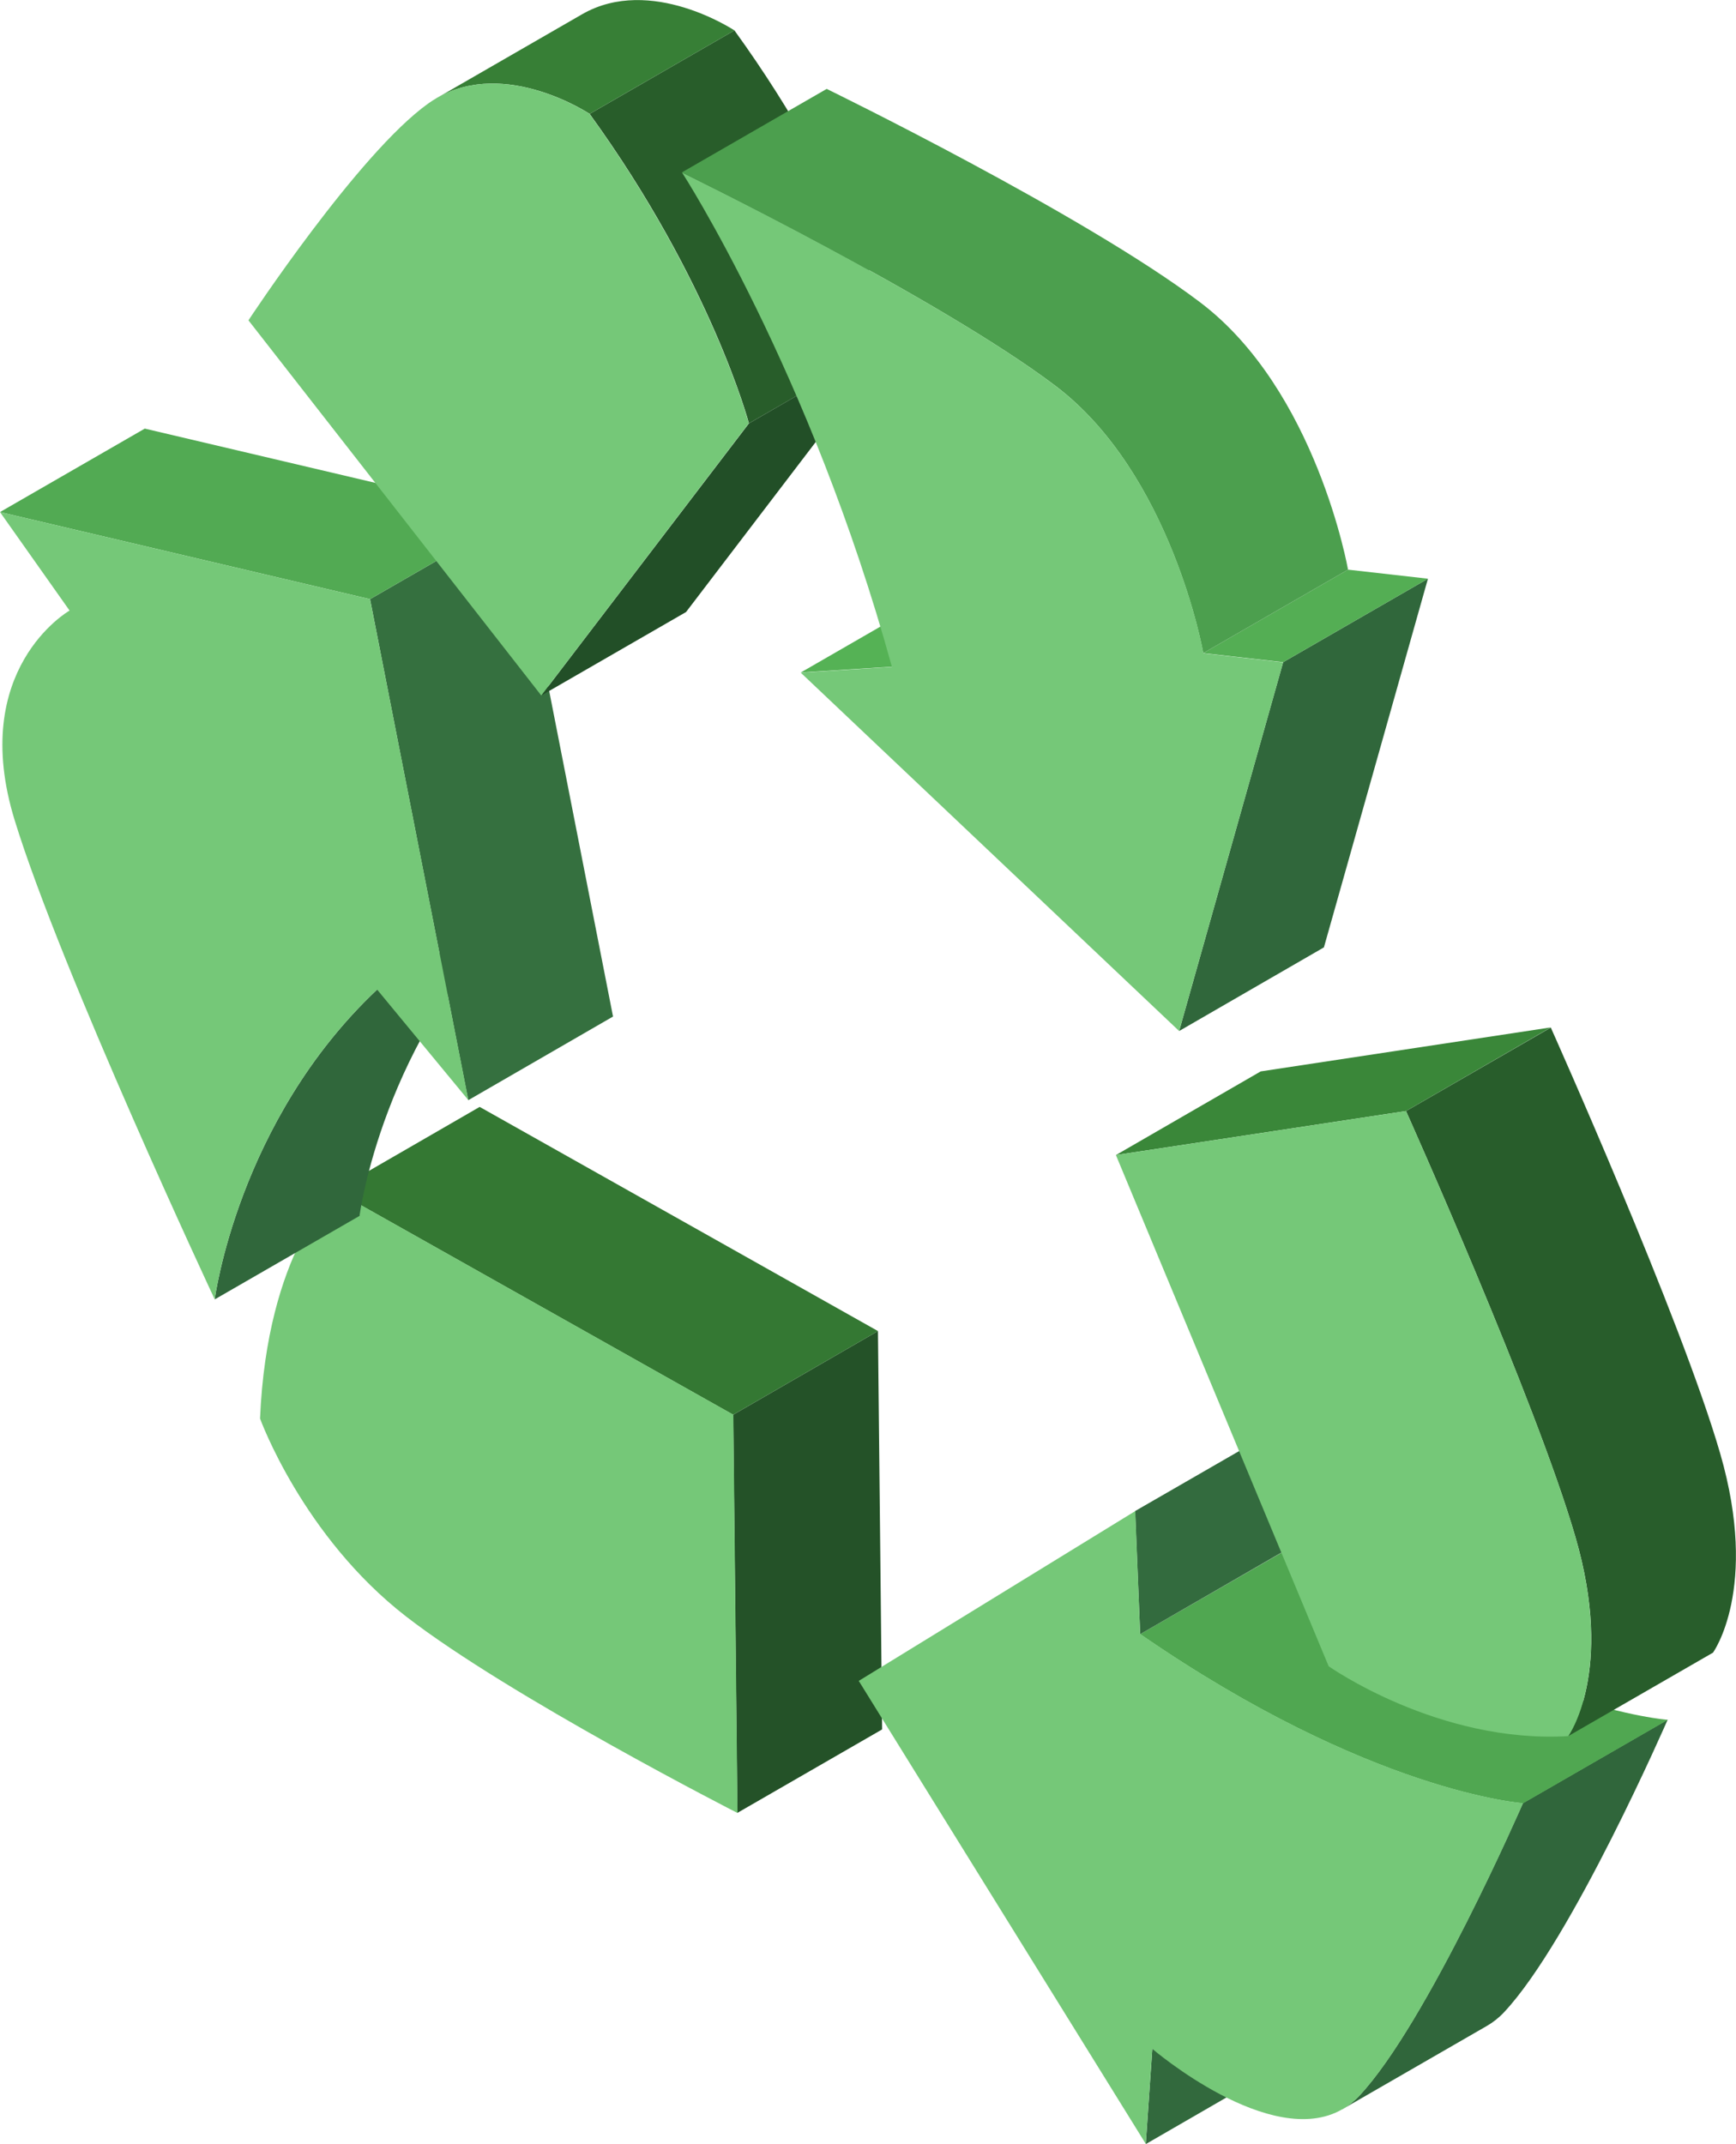
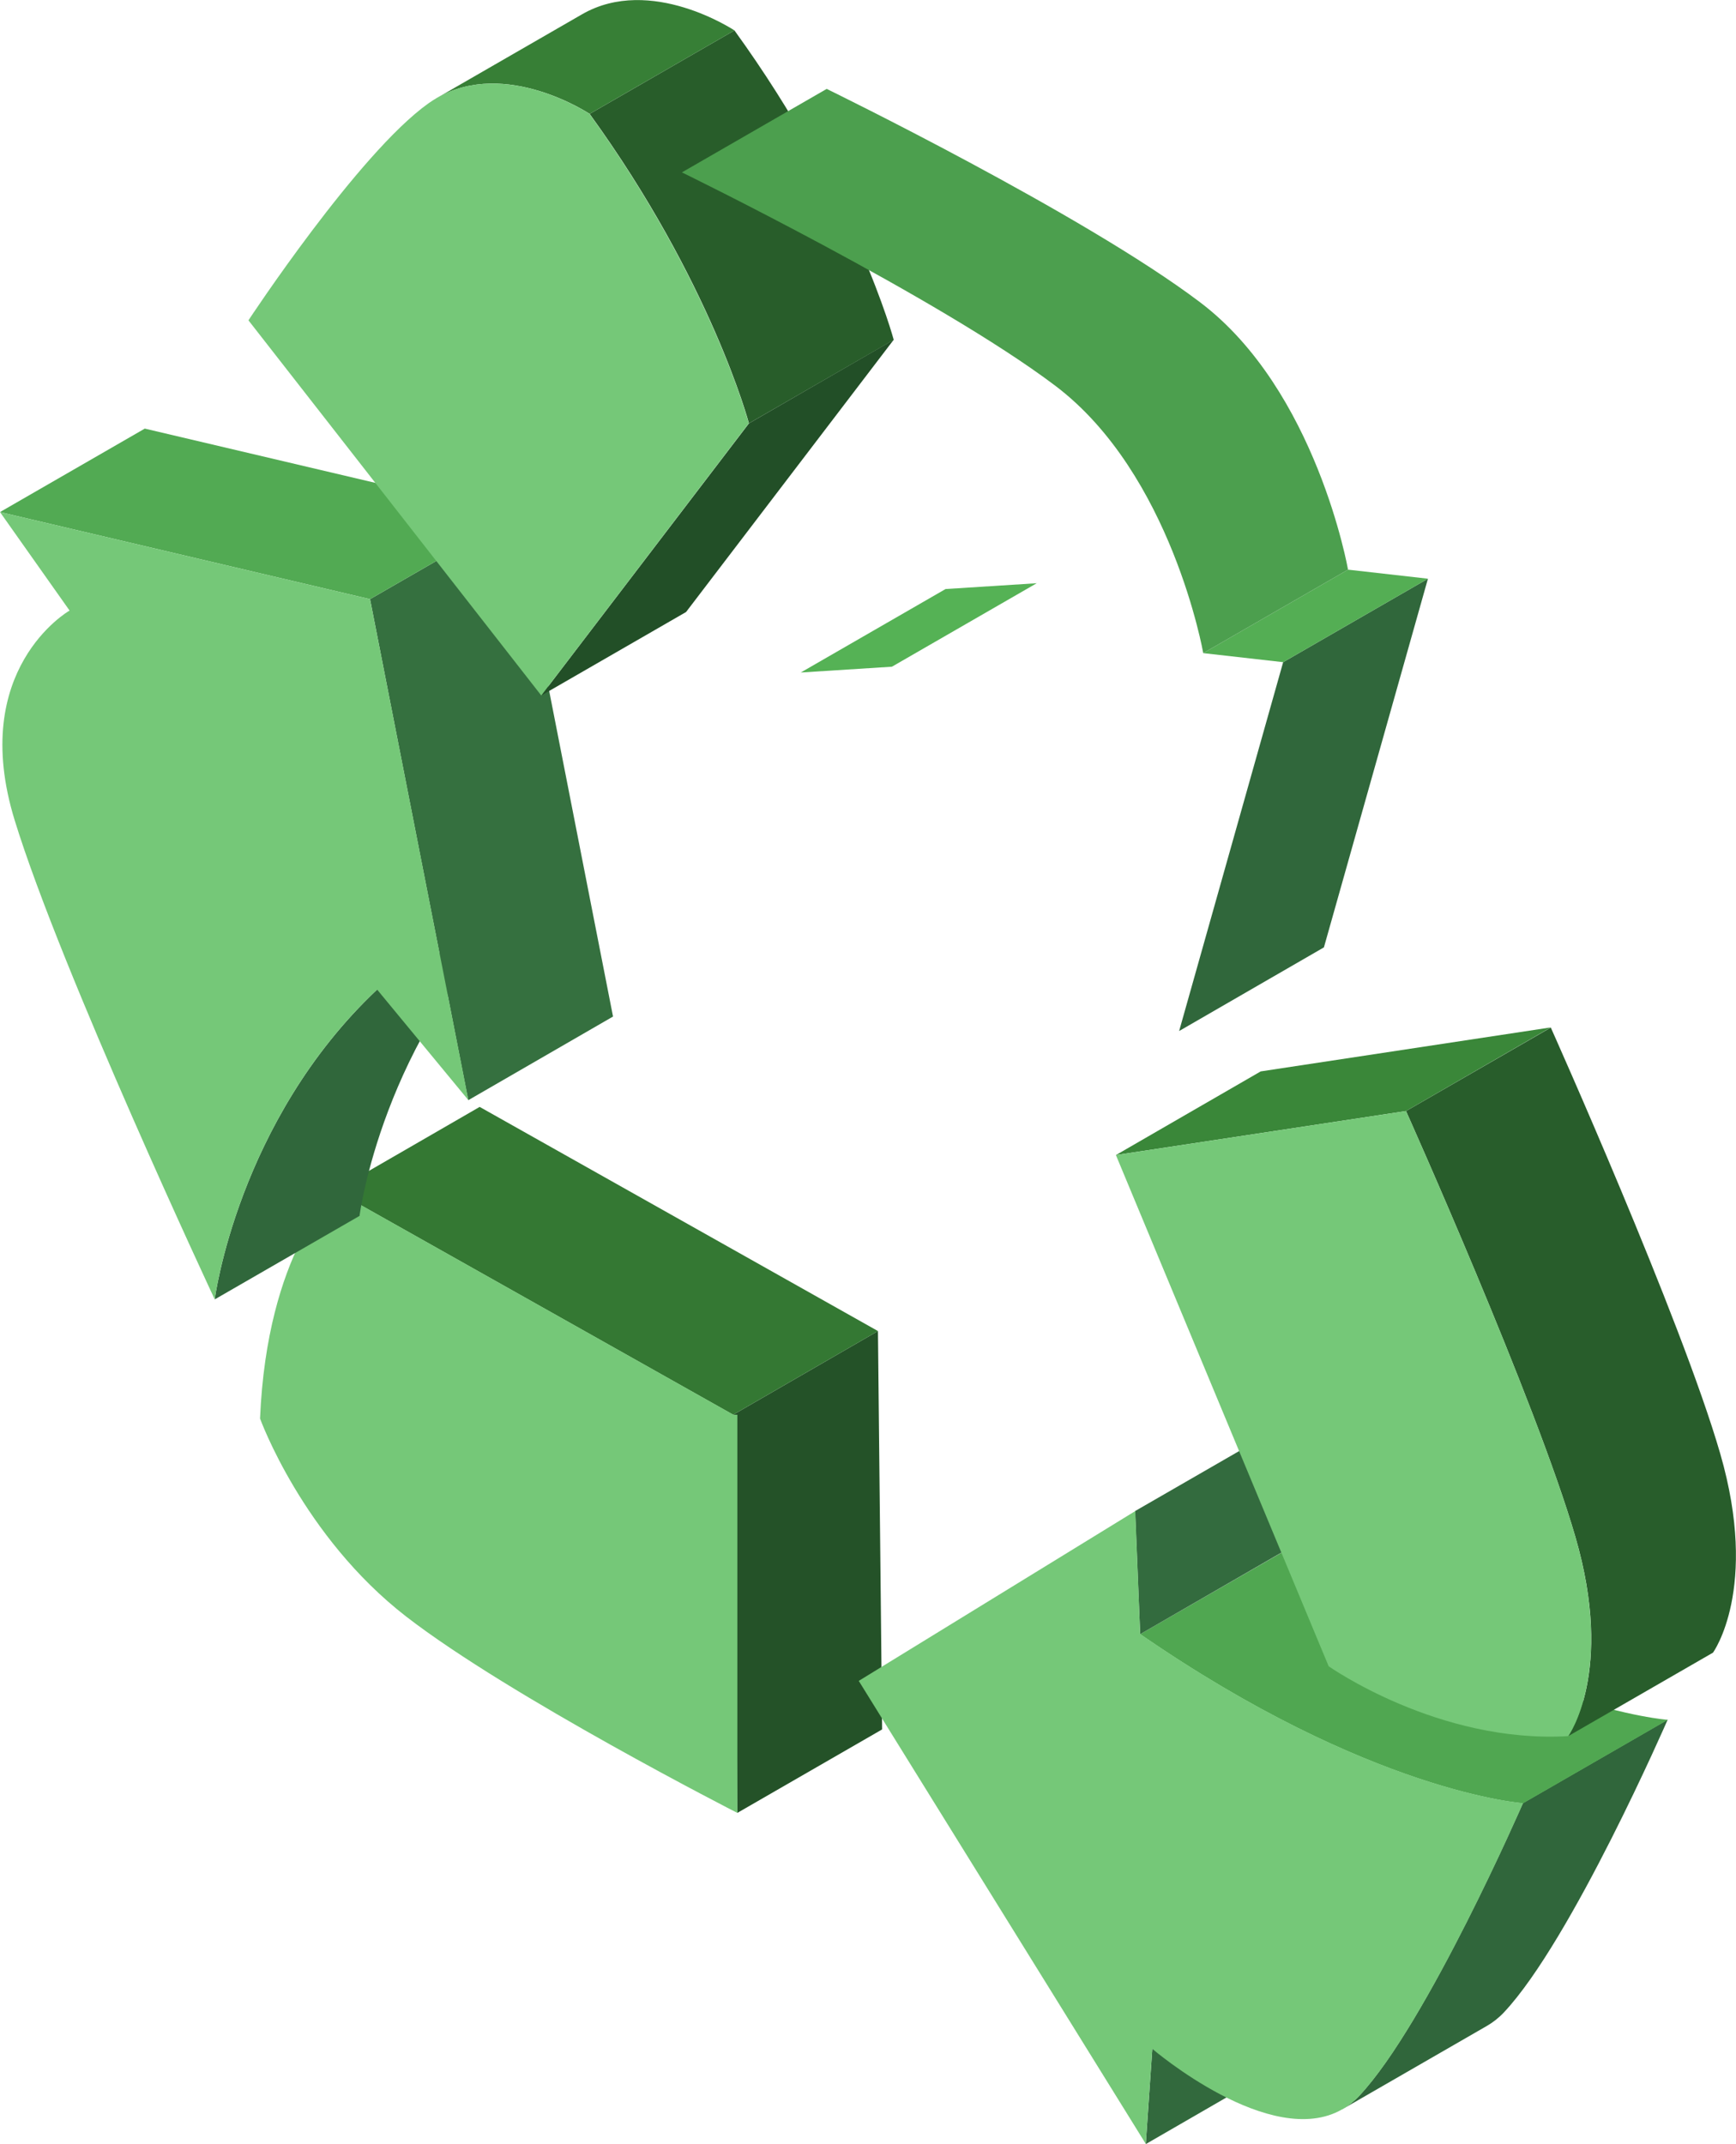
<svg xmlns="http://www.w3.org/2000/svg" width="132" height="163" viewBox="0 0 132 163" fill="none">
  <g clip-path="url(#clip0_144_63)">
    <path d="M56.065 137.822L55.748 107.552L66.757 101.192L67.074 131.476L56.065 137.822Z" fill="#245228" />
    <path d="M55.748 107.552L25.463 90.51L36.472 84.15L66.758 101.192L55.748 107.552Z" fill="#347833" />
-     <path d="M56.066 137.823C56.066 137.823 38.773 128.999 30.892 122.901C23.011 116.802 19.773 107.841 19.773 107.841C20.31 95.163 25.477 90.51 25.477 90.51L55.762 107.552L56.079 137.823H56.066Z" fill="#75C878" />
+     <path d="M56.066 137.823C56.066 137.823 38.773 128.999 30.892 122.901C23.011 116.802 19.773 107.841 19.773 107.841C20.31 95.163 25.477 90.51 25.477 90.51L55.762 107.552H56.066Z" fill="#75C878" />
    <path d="M16.328 98.783C16.328 98.783 18.064 85.237 28.674 75.23L39.683 68.884C29.073 78.891 27.337 92.437 27.337 92.437L16.328 98.783Z" fill="#30673B" />
    <path d="M35.604 83.641L28.136 45.551L39.145 39.205L46.613 77.281L35.604 83.641Z" fill="#35703F" />
    <path d="M28.136 45.551L0 38.929L11.009 32.584L39.145 39.205L28.136 45.551Z" fill="#52AA53" />
    <path d="M16.328 98.783C16.328 98.783 4.671 73.908 1.116 62.359C-2.411 50.906 5.181 46.473 5.291 46.418L0 38.929L28.136 45.551L35.618 83.641L28.674 75.23C18.064 85.237 16.328 98.783 16.328 98.783Z" fill="#75C878" />
    <path d="M87.122 163L87.618 155.759L98.627 149.413L98.131 156.64L87.122 163Z" fill="#32693D" />
    <path d="M102.059 160.357C102.513 160.095 102.954 159.751 103.354 159.325C108.507 153.832 115.796 137.079 115.796 137.079L126.805 130.733C126.805 130.733 119.516 147.486 114.363 152.979C113.963 153.405 113.522 153.749 113.068 154.011L102.059 160.357Z" fill="#30663B" />
    <path d="M115.81 137.093C115.81 137.093 104.167 136.294 86.695 124.236L97.704 117.89C115.176 129.948 126.819 130.747 126.819 130.747L115.81 137.093Z" fill="#50A751" />
    <path d="M86.695 124.236L86.31 114.875L97.319 108.529L97.705 117.876L86.695 124.236Z" fill="#336B3E" />
    <path d="M102.058 160.357C96.63 163.482 87.618 155.759 87.618 155.759L87.122 162.986L65.297 127.787L86.323 114.875L86.695 124.222C104.167 136.281 115.81 137.079 115.81 137.079C115.81 137.079 108.521 153.832 103.367 159.325C102.968 159.751 102.527 160.095 102.072 160.357H102.058Z" fill="#75C878" />
    <path d="M41.157 52.874L56.948 32.184L67.957 25.825L52.166 46.528L41.157 52.874Z" fill="#224F27" />
    <path d="M56.947 32.184C56.947 32.184 54.095 21.433 44.836 8.659L55.845 2.312C65.091 15.087 67.957 25.838 67.957 25.838L56.947 32.184Z" fill="#285D2A" />
    <path d="M44.836 8.659C44.836 8.659 38.47 4.419 33.248 7.433L44.257 1.087C49.479 -1.927 55.845 2.313 55.845 2.313L44.836 8.659Z" fill="#377F36" />
    <path d="M41.157 52.874L18.891 24.352C18.891 24.352 27.241 11.659 32.573 7.86C32.793 7.709 33.014 7.557 33.234 7.433C38.456 4.419 44.822 8.659 44.822 8.659C54.068 21.433 56.934 32.184 56.934 32.184L41.143 52.888L41.157 52.874Z" fill="#75C878" />
    <path d="M119.241 131.986C119.241 131.986 122.782 127.126 119.792 116.857C116.816 106.574 106.909 84.466 106.909 84.466L117.918 78.12C117.918 78.12 127.825 100.228 130.801 110.511C133.778 120.794 130.25 125.64 130.25 125.64L119.241 131.986Z" fill="#285D2B" />
    <path d="M106.909 84.466L84.85 87.811L95.859 81.452L117.919 78.107L106.909 84.466Z" fill="#3A8739" />
    <path d="M119.241 131.986C109.362 132.564 101.026 126.672 101.026 126.672L84.85 87.812L106.909 84.467C106.909 84.467 116.816 106.574 119.792 116.857C122.769 127.14 119.241 131.986 119.241 131.986Z" fill="#75C878" />
    <path d="M67.819 50.685L60.889 51.126L71.898 44.78L78.829 44.339L67.819 50.685Z" fill="#55B255" />
    <path d="M89.658 78.382L97.567 50.341L108.576 43.995L100.667 72.022L89.658 78.382Z" fill="#30673B" />
    <path d="M97.568 50.341L91.491 49.653L102.5 43.307L108.577 43.995L97.568 50.341Z" fill="#54AE54" />
    <path d="M91.491 49.653C91.491 49.653 89.094 36.011 80.234 29.321C71.374 22.631 51.85 13.105 51.85 13.105L62.859 6.759C62.859 6.759 82.383 16.271 91.243 22.975C100.103 29.665 102.5 43.307 102.5 43.307L91.491 49.653Z" fill="#4C9F4E" />
-     <path d="M89.658 78.382L60.888 51.14L67.819 50.699C61.619 28.179 51.863 13.119 51.863 13.119C51.863 13.119 71.388 22.631 80.247 29.335C89.107 36.025 91.505 49.667 91.505 49.667L97.567 50.355L89.658 78.382Z" fill="#75C878" />
  </g>
  <defs>
    <clipPath id="clip0_144_63">
      <rect width="132" height="163" fill="white" />
    </clipPath>
  </defs>
</svg>